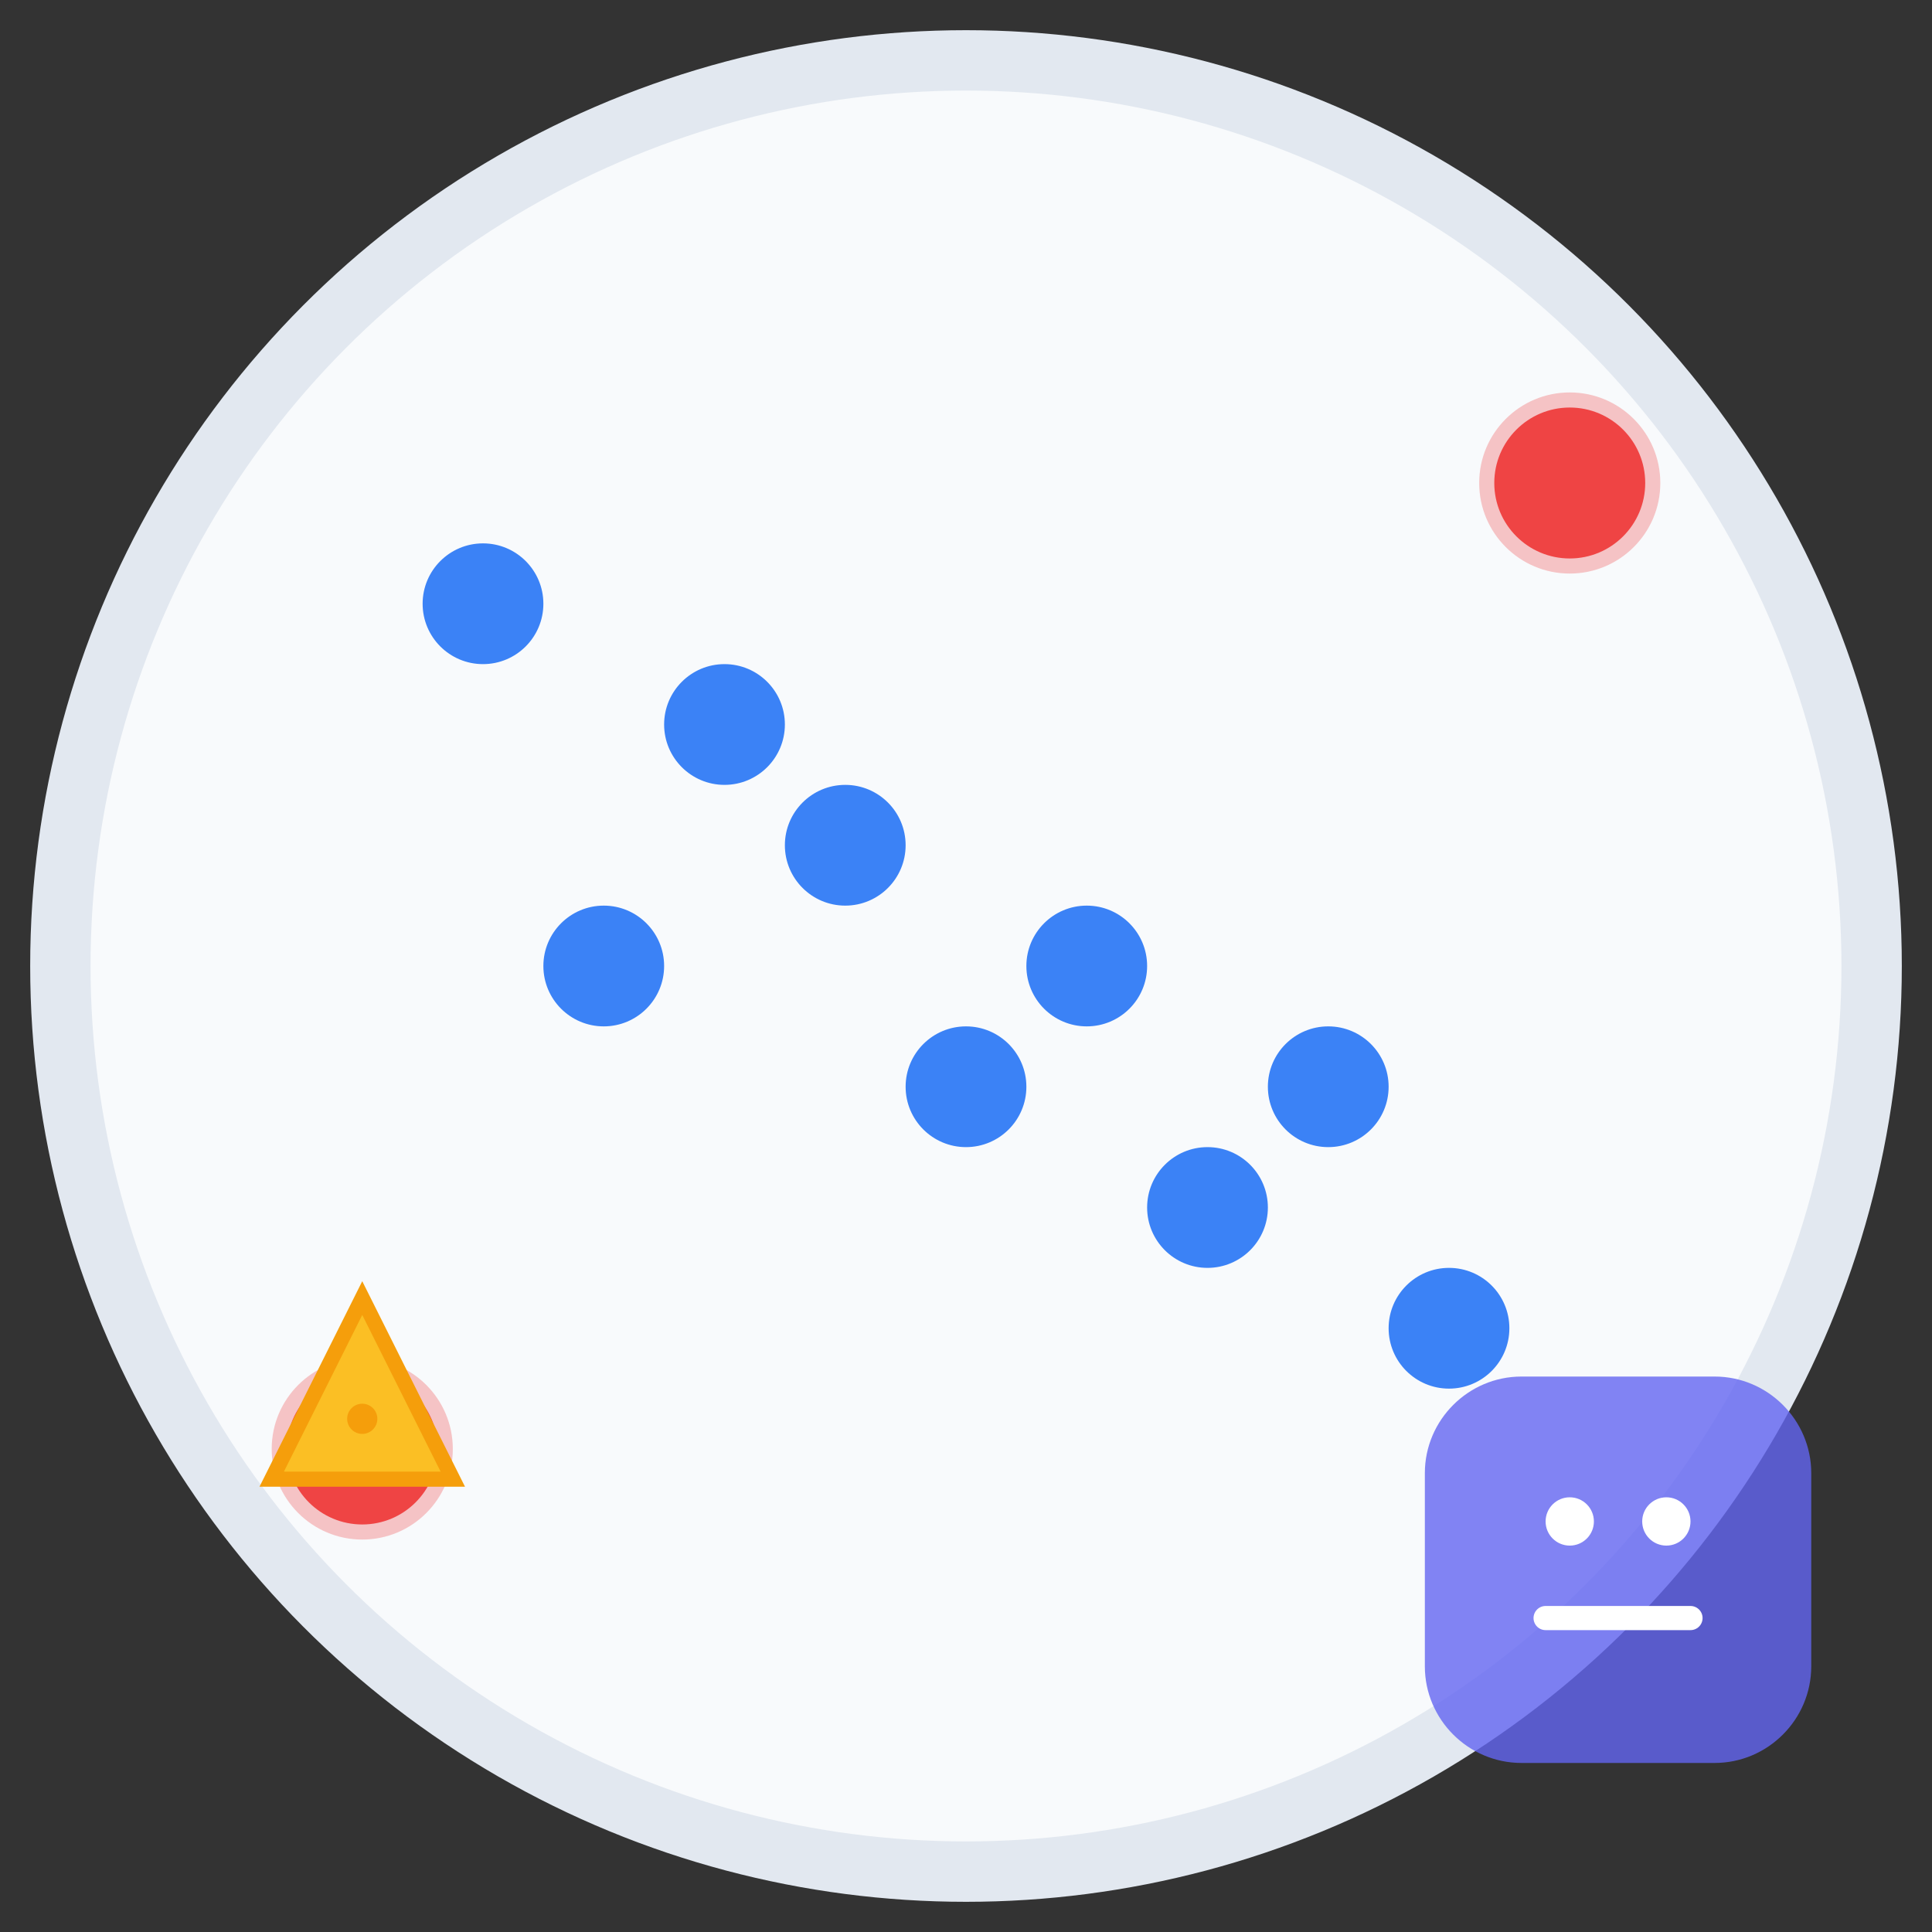
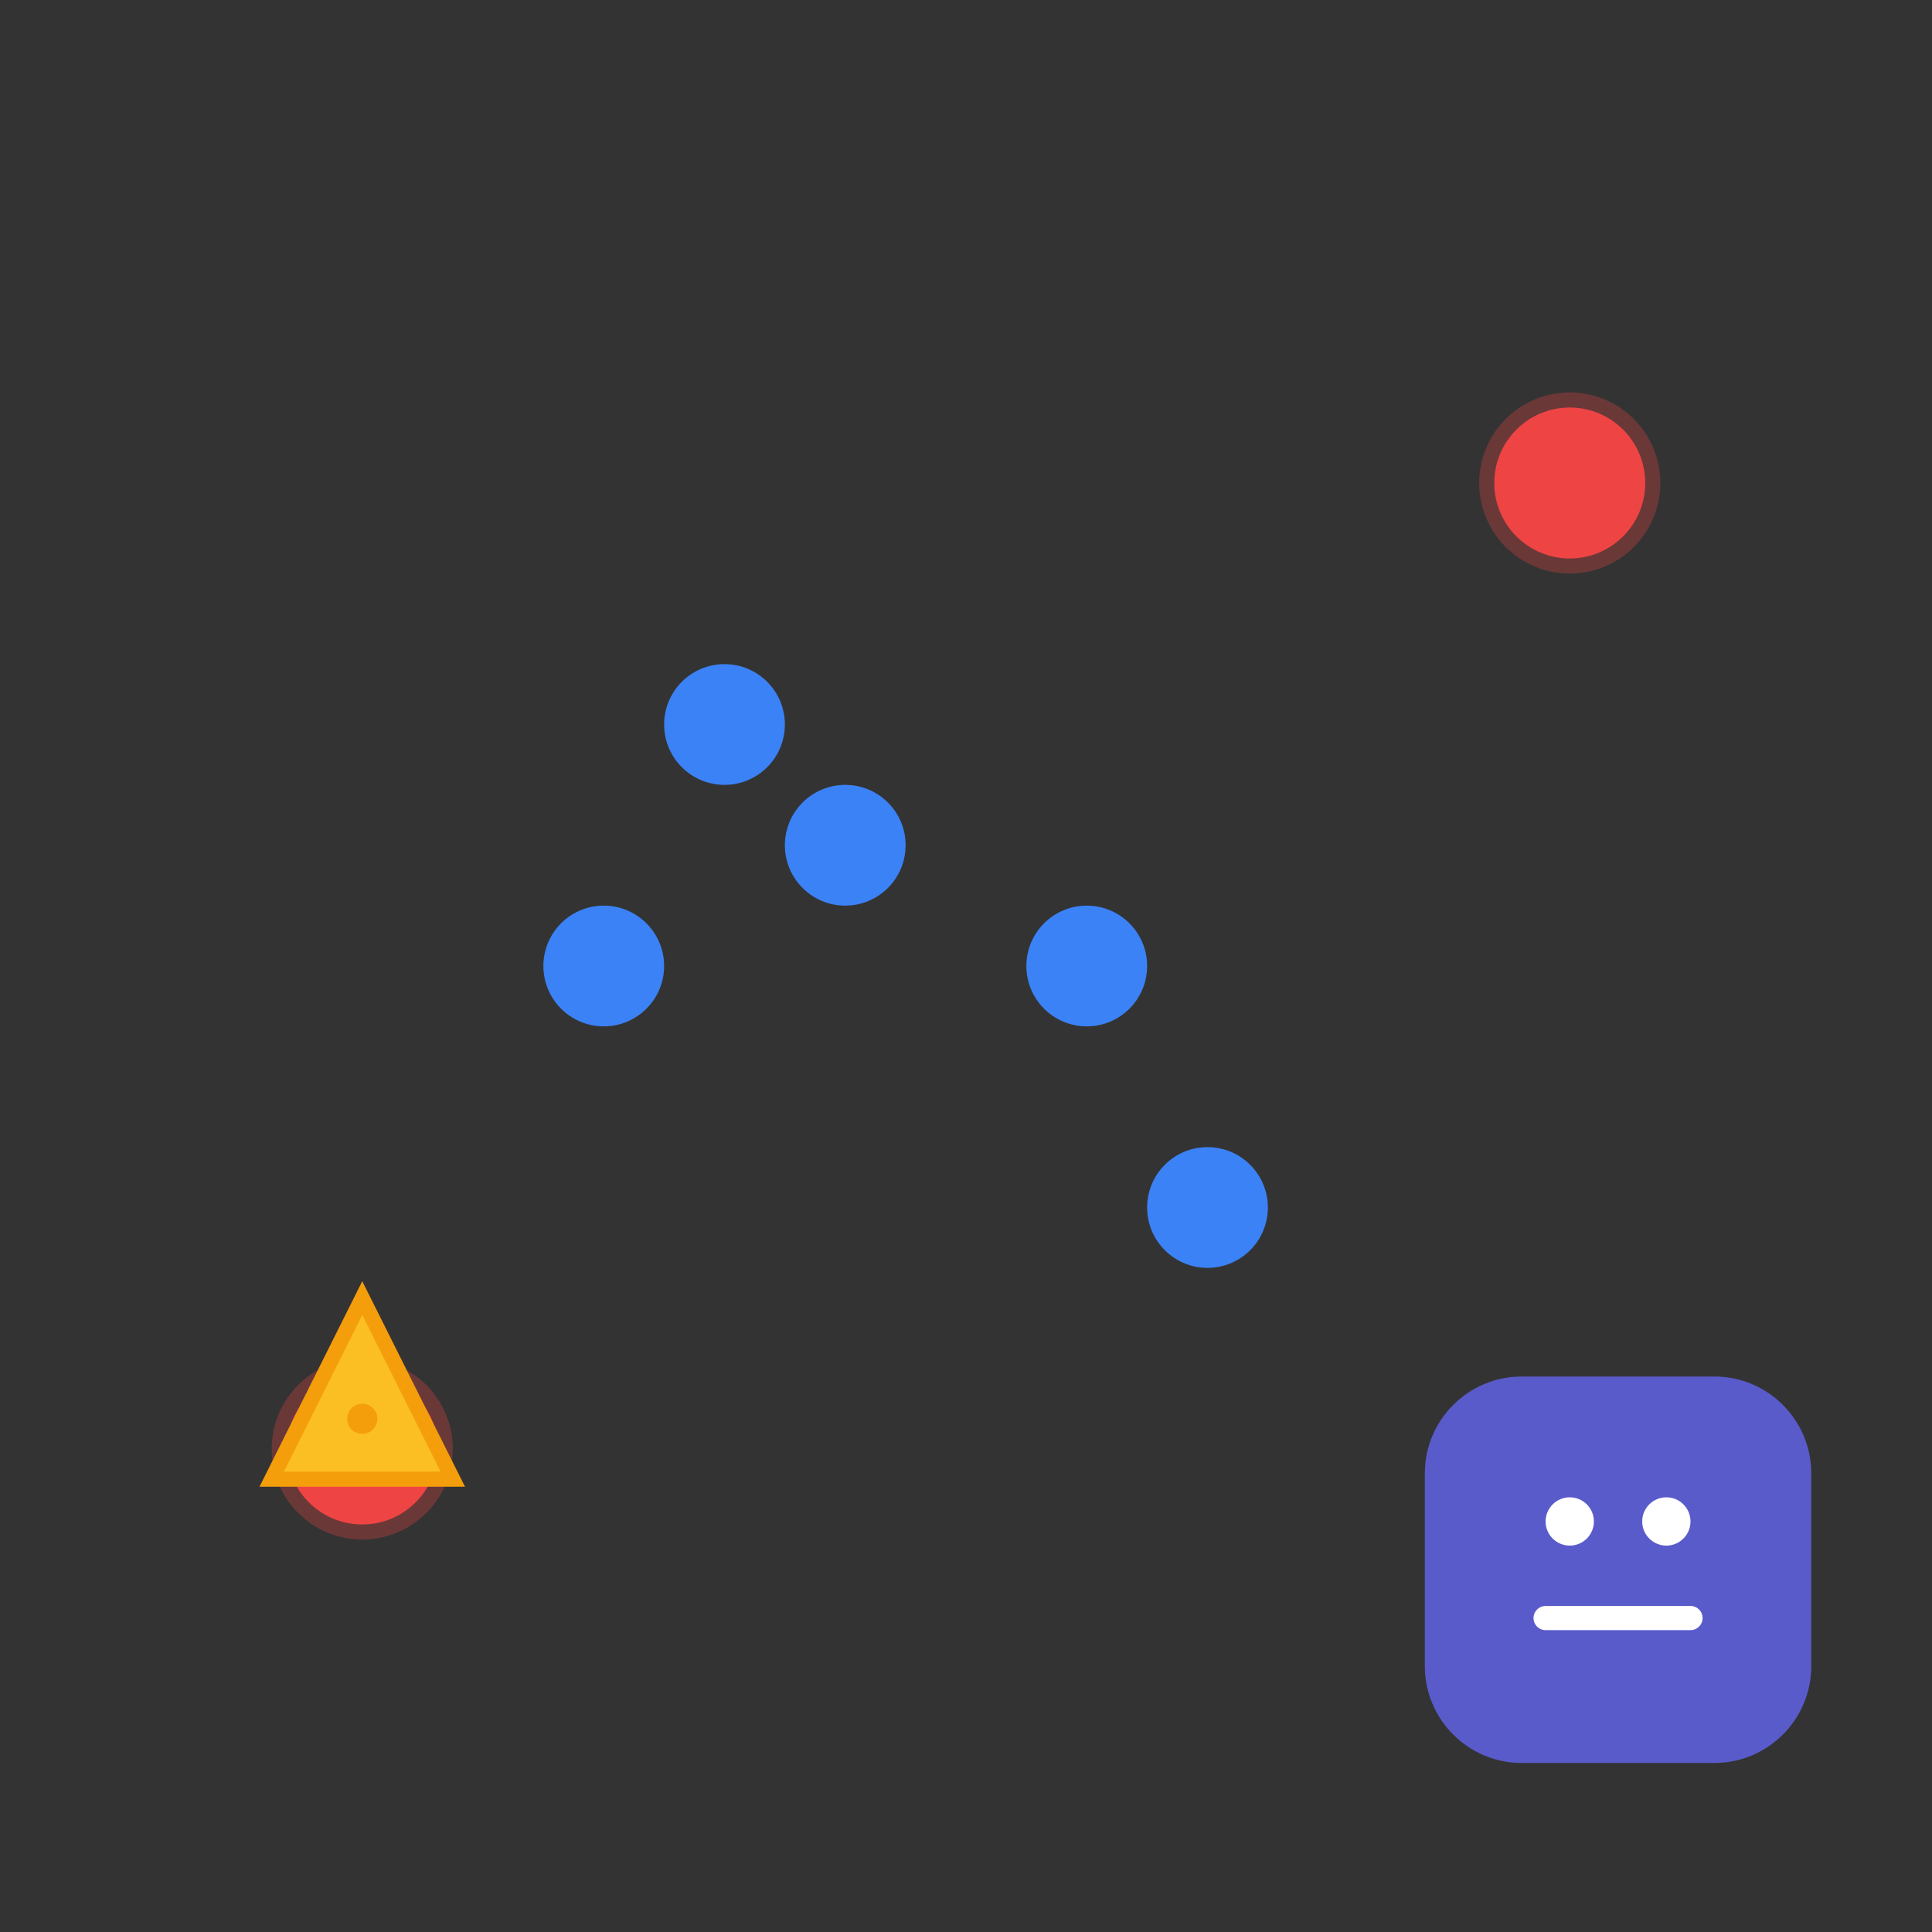
<svg xmlns="http://www.w3.org/2000/svg" width="64" height="64" viewBox="0 0 64 64" fill="none">
  <rect x="0" y="0" width="64" height="64" fill="#333333" stroke="none" />
-   <circle cx="32" cy="32" r="30" fill="#f8fafc" stroke="#e2e8f0" stroke-width="2" />
-   <circle cx="16" cy="20" r="2" fill="#3b82f6" />
  <circle cx="24" cy="24" r="2" fill="#3b82f6" />
  <circle cx="20" cy="32" r="2" fill="#3b82f6" />
  <circle cx="28" cy="28" r="2" fill="#3b82f6" />
-   <circle cx="32" cy="36" r="2" fill="#3b82f6" />
  <circle cx="36" cy="32" r="2" fill="#3b82f6" />
  <circle cx="40" cy="40" r="2" fill="#3b82f6" />
-   <circle cx="44" cy="36" r="2" fill="#3b82f6" />
-   <circle cx="48" cy="44" r="2" fill="#3b82f6" />
  <circle cx="12" cy="48" r="3" fill="#ef4444" opacity="0.3" />
  <circle cx="12" cy="48" r="2.5" fill="#ef4444" />
  <circle cx="52" cy="16" r="3" fill="#ef4444" opacity="0.3" />
  <circle cx="52" cy="16" r="2.5" fill="#ef4444" />
  <g transform="translate(44, 44) scale(0.8)">
    <path d="M8 2C5.8 2 4 3.8 4 6v8c0 2.2 1.8 4 4 4h8c2.2 0 4-1.8 4-4V6c0-2.2-1.8-4-4-4H8z" fill="#6366f1" opacity="0.8" />
    <circle cx="10" cy="8" r="1" fill="white" />
    <circle cx="14" cy="8" r="1" fill="white" />
    <path d="M9 12h6" stroke="white" stroke-width="1" stroke-linecap="round" />
  </g>
  <g transform="translate(8, 42)">
    <path d="M4 1L1 7h6L4 1z" fill="#fbbf24" stroke="#f59e0b" stroke-width="0.5" />
    <circle cx="4" cy="5" r="0.5" fill="#f59e0b" />
  </g>
</svg>